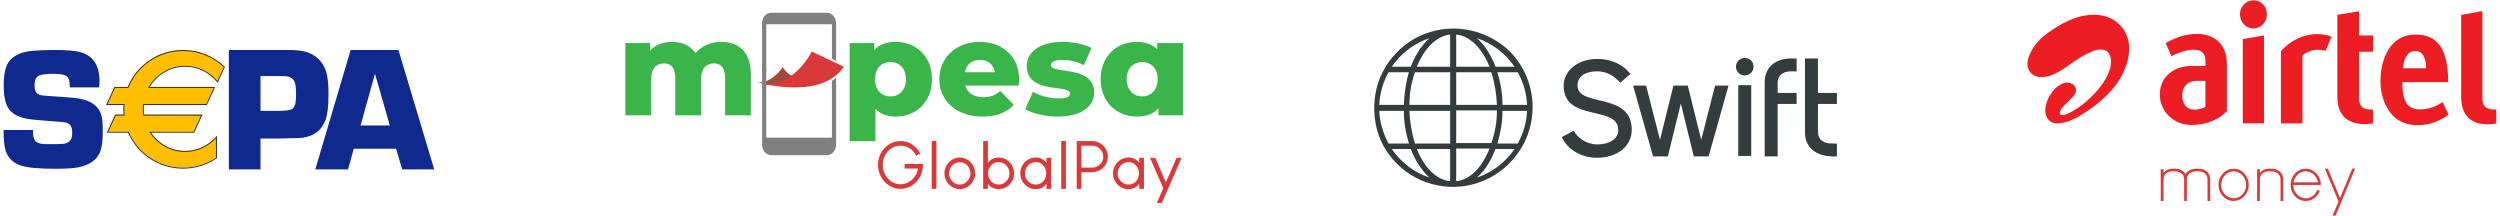
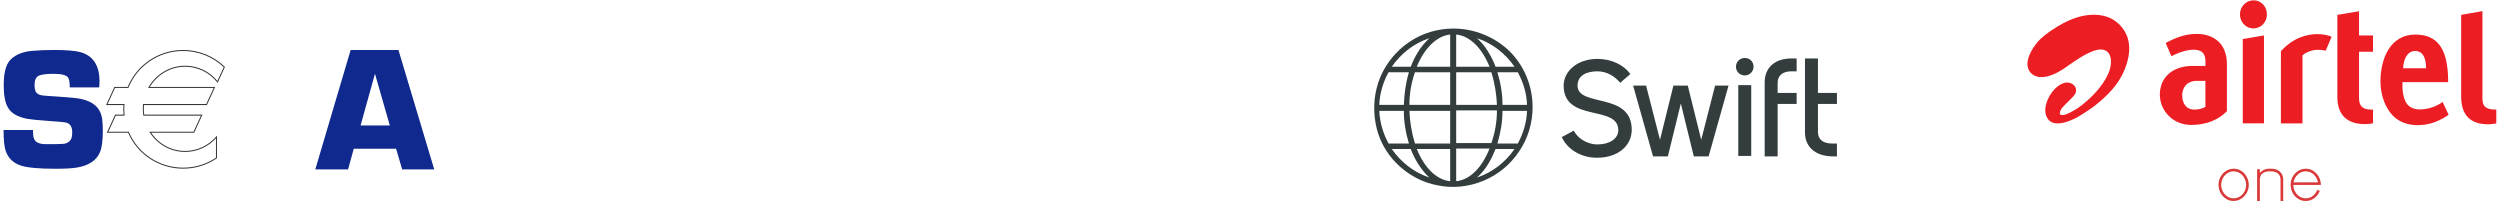
<svg xmlns="http://www.w3.org/2000/svg" width="394" height="34" viewBox="0 0 394 34" fill="none">
  <g clip-path="url(#clip0_6766_8426)">
    <path d="M15.64 13.779H10.996C10.996 13.006 10.907 12.487 10.728 12.223C10.452 11.832 9.689 11.636 8.441 11.636C7.228 11.636 6.425 11.749 6.033 11.974C5.64 12.2 5.444 12.692 5.444 13.448C5.444 14.134 5.618 14.585 5.966 14.801C6.216 14.955 6.546 15.045 6.956 15.072L7.893 15.139C9.9 15.274 11.154 15.369 11.654 15.424C13.241 15.586 14.392 16.014 15.106 16.708C15.668 17.25 16.003 17.958 16.11 18.832C16.172 19.355 16.203 19.946 16.203 20.604C16.203 22.119 16.061 23.229 15.776 23.932C15.259 25.222 14.097 26.037 12.29 26.379C11.532 26.524 10.374 26.596 8.816 26.596C6.215 26.596 4.403 26.439 3.379 26.123C2.123 25.737 1.295 24.953 0.894 23.773C0.671 23.116 0.561 22.022 0.561 20.491H5.205C5.205 20.662 5.205 20.792 5.205 20.883C5.205 21.7 5.436 22.225 5.899 22.459C6.219 22.62 6.605 22.705 7.06 22.715H8.767C9.638 22.715 10.194 22.67 10.434 22.579C10.861 22.409 11.142 22.135 11.275 21.755C11.347 21.521 11.382 21.219 11.382 20.849C11.382 20.021 11.084 19.517 10.489 19.336C10.265 19.265 9.23 19.165 7.382 19.039C5.897 18.931 4.866 18.828 4.289 18.727C2.769 18.439 1.755 17.845 1.25 16.944C0.805 16.179 0.583 15.02 0.583 13.47C0.583 12.291 0.703 11.344 0.943 10.633C1.184 9.921 1.571 9.381 2.105 9.011C2.888 8.443 3.89 8.11 5.109 8.011C6.124 7.921 7.25 7.875 8.488 7.875C10.437 7.875 11.826 7.989 12.654 8.214C14.675 8.765 15.685 10.309 15.685 12.845C15.685 13.052 15.67 13.363 15.64 13.779Z" fill="#10298E" />
-     <path d="M36.065 26.696V7.875H43.341H44.483H45.366C46.642 7.875 47.615 7.98 48.284 8.192C49.813 8.678 50.84 9.674 51.366 11.179C51.637 11.969 51.773 13.158 51.773 14.746C51.773 16.655 51.622 18.026 51.324 18.862C50.728 20.514 49.5 21.465 47.646 21.712C47.428 21.749 46.5 21.782 44.862 21.809L44.034 21.836H41.057V26.696H36.065ZM41.057 17.47H44.169C45.156 17.434 45.756 17.358 45.972 17.237C46.267 17.073 46.465 16.743 46.564 16.248C46.627 15.92 46.658 15.43 46.658 14.781C46.658 13.984 46.596 13.394 46.47 13.009C46.291 12.469 45.861 12.141 45.18 12.021C45.044 12.003 44.722 11.993 44.211 11.993H41.057V17.47Z" fill="#10298E" />
    <path d="M62.426 23.443H55.752L54.855 26.696H49.69L55.264 7.875H62.794L68.435 26.696H63.379L62.426 23.443ZM61.435 19.777L59.096 11.618L56.826 19.777H61.435Z" fill="#10298E" />
-     <path d="M29.177 10.355C31.235 10.355 33.073 11.318 34.281 12.825L35.357 10.484C33.674 8.87 31.384 7.875 28.857 7.875C24.924 7.875 21.559 10.286 20.178 13.698H18.08L16.841 16.393H19.54C19.52 16.643 19.507 16.893 19.507 17.149C19.507 17.457 19.523 17.763 19.552 18.064H18.196L16.957 20.761H20.243C21.663 24.087 24.986 26.422 28.857 26.422C30.809 26.422 32.619 25.828 34.118 24.815V21.511C32.911 22.905 31.145 23.787 29.177 23.787C26.876 23.787 24.851 22.583 23.673 20.761H30.552L31.791 18.064H22.661C22.613 17.74 22.588 17.409 22.588 17.071C22.588 16.842 22.6 16.616 22.622 16.393H32.559L33.797 13.698H23.481C24.622 11.7 26.745 10.355 29.177 10.355Z" fill="#FFBE00" />
    <path d="M29.175 10.517C31.137 10.517 32.974 11.407 34.217 12.957L34.297 13.057L34.352 12.94L35.428 10.599L35.451 10.546L35.41 10.506C33.641 8.809 31.313 7.875 28.855 7.875C26.936 7.875 25.089 8.444 23.514 9.521C21.976 10.572 20.796 12.034 20.103 13.748L20.176 13.698H18.078H18.027L18.006 13.744L16.767 16.44L16.714 16.555H16.839H19.538L19.459 16.467C19.436 16.747 19.425 16.996 19.425 17.229C19.425 17.532 19.441 17.843 19.471 18.153L19.551 18.064H18.194H18.144L18.122 18.111L16.883 20.807L16.83 20.922H16.955H20.241L20.167 20.873C21.648 24.341 25.059 26.583 28.855 26.583C30.759 26.583 32.593 26.023 34.161 24.963L34.196 24.939V24.895V21.591V21.377L34.056 21.538C32.819 22.967 31.04 23.786 29.175 23.786C26.98 23.786 24.948 22.668 23.737 20.796L23.671 20.922H30.55H30.601L30.622 20.876L31.861 18.179L31.914 18.064H31.789H22.659L22.738 18.134C22.691 17.807 22.666 17.477 22.666 17.151C22.666 16.93 22.677 16.705 22.699 16.482L22.62 16.555H32.557H32.608L32.629 16.508L33.868 13.813L33.921 13.698H33.795H23.479L23.548 13.819C24.711 11.782 26.867 10.517 29.175 10.517ZM23.479 13.859H33.795L33.723 13.744L32.485 16.44L32.557 16.393H22.62H22.548L22.54 16.466C22.518 16.694 22.507 16.925 22.507 17.151C22.507 17.485 22.532 17.823 22.58 18.157L22.59 18.226H22.659H31.789L31.717 18.111L30.478 20.807L30.55 20.76H23.671H23.523L23.604 20.885C24.844 22.803 26.927 23.947 29.175 23.947C31.086 23.947 32.909 23.108 34.176 21.645L34.036 21.591V24.895L34.072 24.829C32.53 25.87 30.727 26.421 28.855 26.421C25.122 26.421 21.77 24.218 20.314 20.808L20.293 20.76H20.241H16.955L17.028 20.876L18.267 18.179L18.194 18.226H19.551H19.638L19.63 18.137C19.6 17.832 19.584 17.526 19.584 17.229C19.584 17.001 19.595 16.756 19.618 16.481L19.625 16.393H19.538H16.839L16.911 16.508L18.15 13.813L18.078 13.859H20.176H20.23L20.25 13.809C20.932 12.125 22.091 10.688 23.603 9.655C25.151 8.597 26.968 8.037 28.855 8.037C31.273 8.037 33.561 8.955 35.3 10.623L35.283 10.53L34.207 12.872L34.341 12.855C33.067 11.266 31.185 10.355 29.175 10.355C26.81 10.355 24.602 11.651 23.41 13.738L23.34 13.859H23.479Z" fill="#363636" />
  </g>
  <g clip-path="url(#clip1_6766_8426)">
    <path d="M119.207 12.889C121.467 13.447 123.364 10.576 123.364 10.576C125.232 13.444 126.744 11.135 126.744 11.135C126.744 11.135 125.35 13.447 120.909 13.356L119.207 12.889Z" fill="#9F4A3E" />
    <path d="M127.939 8.128C127.939 8.128 124.715 14.657 119.175 12.928C119.175 12.928 129.289 15.992 132.995 10.525L127.939 8.128Z" fill="#DA3939" />
    <path d="M131.11 12.726V21.693H120.765V10.835C120.499 10.773 120.268 10.698 120.104 10.637V22.789C120.104 23.709 120.754 24.455 121.558 24.455H130.317C131.12 24.455 131.771 23.709 131.771 22.789V12.278C131.554 12.436 131.299 12.604 131.11 12.726Z" fill="#808080" />
    <path d="M120.765 3.822H131.11V9.238L131.771 9.614V3.673C131.771 2.753 131.12 2.007 130.317 2.007H121.557C120.754 2.007 120.104 2.752 120.104 3.673V11.281C120.399 11.24 120.623 11.171 120.765 11.117V3.822Z" fill="#808080" />
    <path d="M118.336 11.665V18.181H114.274V12.318C114.274 10.678 113.589 9.985 112.52 9.985C111.344 9.985 110.488 10.762 110.488 12.527V18.181H106.426V12.318C106.426 10.678 105.763 9.985 104.672 9.985C103.475 9.985 102.62 10.762 102.62 12.527V18.181H98.557V6.791H102.427V7.988C103.304 7.064 104.523 6.601 105.891 6.601C107.474 6.601 108.821 7.168 109.634 8.387C110.553 7.253 111.986 6.601 113.653 6.601C116.348 6.601 118.336 8.134 118.336 11.665Z" fill="#39B54A" />
    <path d="M146.885 12.485C146.885 16.1 144.34 18.37 141.197 18.37C139.851 18.37 138.759 17.971 137.968 17.172V22.257H133.905V6.791H137.775V7.925C138.545 7.022 139.678 6.601 141.196 6.601C144.34 6.601 146.885 8.87 146.885 12.485ZM142.78 12.485C142.78 10.762 141.711 9.774 140.342 9.774C138.974 9.774 137.904 10.762 137.904 12.485C137.904 14.209 138.974 15.197 140.342 15.197C141.71 15.197 142.78 14.209 142.78 12.485Z" fill="#39B54A" />
    <path d="M160.548 13.494H152.124C152.466 14.65 153.471 15.323 154.968 15.323C156.101 15.323 156.849 15.008 157.641 14.335L159.779 16.52C158.667 17.74 157.042 18.371 154.84 18.371C150.713 18.371 148.04 15.87 148.04 12.464C148.04 9.039 150.756 6.601 154.412 6.601C157.833 6.601 160.613 8.745 160.613 12.506C160.613 12.801 160.571 13.179 160.548 13.494ZM152.06 11.393H156.807C156.593 10.194 155.695 9.439 154.433 9.439C153.171 9.439 152.295 10.194 152.06 11.393Z" fill="#39B54A" />
    <path d="M161.575 17.193L162.794 14.461C163.864 15.112 165.424 15.512 166.836 15.512C168.204 15.512 168.653 15.218 168.653 14.734C168.653 13.2 161.81 14.944 161.81 10.384C161.81 8.24 163.821 6.601 167.456 6.601C169.08 6.601 170.877 6.937 172.031 7.568L170.813 10.278C169.658 9.648 168.503 9.438 167.477 9.438C166.109 9.438 165.616 9.816 165.616 10.236C165.616 11.813 172.438 10.11 172.438 14.629C172.438 16.731 170.471 18.37 166.708 18.37C164.74 18.37 162.708 17.887 161.575 17.193Z" fill="#39B54A" />
    <path d="M186.443 6.79V18.181H182.573V17.046C181.804 17.95 180.67 18.371 179.151 18.371C176.008 18.371 173.464 16.101 173.464 12.464C173.464 8.85 176.008 6.601 179.151 6.601C180.498 6.601 181.589 6.98 182.38 7.777V6.79H186.443ZM182.444 12.464C182.444 10.741 181.375 9.774 180.007 9.774C178.638 9.774 177.569 10.741 177.569 12.464C177.569 14.209 178.638 15.196 180.007 15.196C181.375 15.196 182.444 14.209 182.444 12.464Z" fill="#39B54A" />
    <path d="M141.89 22.234C141.904 22.234 141.928 22.234 141.963 22.234C142.863 22.234 143.672 22.59 144.39 23.303C144.669 23.605 144.878 23.886 145.018 24.146C145.018 24.16 145.025 24.181 145.039 24.208C144.627 24.428 144.411 24.537 144.39 24.537H144.38C144.303 24.345 144.133 24.099 143.867 23.797C143.302 23.235 142.661 22.954 141.942 22.954C141.936 22.954 141.921 22.954 141.901 22.954C141.112 22.954 140.422 23.289 139.829 23.961C139.355 24.572 139.118 25.243 139.118 25.977C139.118 25.983 139.118 25.997 139.118 26.018C139.118 26.758 139.355 27.426 139.829 28.023C140.415 28.701 141.112 29.041 141.921 29.041C142.598 29.041 143.212 28.794 143.763 28.3C144.041 28.012 144.219 27.783 144.296 27.611C144.394 27.468 144.495 27.241 144.6 26.933C144.627 26.837 144.656 26.713 144.683 26.563C144.216 26.563 143.518 26.563 142.591 26.563C142.584 26.563 142.577 26.559 142.57 26.552C142.57 26.436 142.57 26.203 142.57 25.853L142.591 25.843C143.065 25.843 144.024 25.843 145.468 25.843L145.478 25.853C145.478 26.244 145.426 26.655 145.321 27.087C145.064 27.91 144.614 28.571 143.972 29.072C143.337 29.531 142.654 29.761 141.921 29.761C141.022 29.761 140.22 29.428 139.515 28.763C139.222 28.461 139.013 28.187 138.888 27.941C138.546 27.33 138.375 26.693 138.375 26.028C138.375 26.014 138.375 25.997 138.375 25.977C138.375 24.989 138.717 24.116 139.4 23.355C139.693 23.053 139.944 22.844 140.153 22.727C140.712 22.398 141.29 22.234 141.89 22.234Z" fill="#DA3939" />
    <path d="M147.571 22.234H147.582C147.582 23.488 147.582 25.997 147.582 29.761H147.571C147.452 29.761 147.212 29.761 146.849 29.761H146.839C146.839 28.506 146.839 25.997 146.839 22.234H146.849C146.968 22.234 147.209 22.234 147.571 22.234Z" fill="#DA3939" />
    <path d="M151.19 24.835C151.211 24.835 151.257 24.835 151.326 24.835C151.863 24.835 152.372 25.041 152.853 25.452C153.404 25.973 153.68 26.597 153.68 27.324C153.68 28.057 153.391 28.691 152.812 29.226C152.337 29.61 151.821 29.802 151.263 29.802C150.657 29.802 150.109 29.583 149.621 29.144C149.105 28.623 148.847 28.023 148.847 27.344C148.847 27.33 148.847 27.314 148.847 27.293C148.847 26.614 149.105 26.014 149.621 25.494C150.109 25.055 150.632 24.835 151.19 24.835ZM149.579 27.324V27.344C149.579 27.831 149.764 28.259 150.133 28.63C150.468 28.938 150.845 29.092 151.263 29.092C151.786 29.092 152.233 28.852 152.602 28.372C152.825 28.037 152.937 27.687 152.937 27.324C152.937 26.803 152.742 26.354 152.351 25.977C152.023 25.703 151.671 25.566 151.295 25.566C151.274 25.566 151.246 25.566 151.211 25.566C150.799 25.566 150.412 25.74 150.05 26.09C149.736 26.453 149.579 26.865 149.579 27.324Z" fill="#DA3939" />
    <path d="M154.967 22.234C155.086 22.234 155.319 22.234 155.668 22.234L155.689 22.244C155.689 22.82 155.689 23.968 155.689 25.689C155.731 25.586 155.877 25.428 156.128 25.216C156.484 24.955 156.888 24.825 157.342 24.825C158.193 24.825 158.876 25.185 159.392 25.905C159.679 26.343 159.821 26.796 159.821 27.262C159.821 27.29 159.821 27.327 159.821 27.375C159.821 27.999 159.584 28.571 159.11 29.092C158.859 29.318 158.629 29.479 158.42 29.575C158.078 29.726 157.743 29.802 157.415 29.802C157.408 29.802 157.398 29.802 157.384 29.802C156.631 29.802 156.066 29.517 155.689 28.948C155.689 29.085 155.689 29.353 155.689 29.75C155.682 29.75 155.675 29.754 155.668 29.761C155.549 29.761 155.316 29.761 154.967 29.761L154.946 29.75C154.946 28.502 154.946 26.001 154.946 22.244C154.953 22.244 154.96 22.241 154.967 22.234ZM155.731 27.262C155.731 27.269 155.731 27.29 155.731 27.324C155.731 27.913 155.961 28.4 156.421 28.784C156.693 28.983 157.028 29.082 157.426 29.082C157.976 29.082 158.437 28.825 158.807 28.311C158.995 27.988 159.089 27.673 159.089 27.365C159.089 27.344 159.089 27.317 159.089 27.282C159.089 26.768 158.876 26.32 158.451 25.936C158.144 25.682 157.771 25.555 157.332 25.555C156.683 25.555 156.198 25.891 155.877 26.563C155.78 26.816 155.731 27.05 155.731 27.262Z" fill="#DA3939" />
    <path d="M163.273 24.825C163.957 24.825 164.504 25.103 164.916 25.658C164.916 25.665 164.919 25.675 164.926 25.689C164.926 25.559 164.926 25.291 164.926 24.887C164.933 24.887 164.94 24.88 164.947 24.866C165.059 24.866 165.292 24.866 165.648 24.866C165.648 24.873 165.655 24.88 165.669 24.887C165.669 25.696 165.669 27.317 165.669 29.75C165.662 29.75 165.655 29.754 165.648 29.761C165.529 29.761 165.296 29.761 164.947 29.761C164.94 29.761 164.933 29.757 164.926 29.75C164.926 29.613 164.926 29.346 164.926 28.948C164.55 29.517 163.981 29.802 163.221 29.802H163.211C162.534 29.802 161.941 29.538 161.432 29.01C161.006 28.503 160.794 27.947 160.794 27.344C160.794 27.33 160.794 27.314 160.794 27.293C160.794 26.642 161.028 26.066 161.495 25.566C161.99 25.072 162.583 24.825 163.273 24.825ZM161.526 27.293C161.526 27.3 161.526 27.31 161.526 27.324C161.526 27.9 161.76 28.373 162.227 28.743C162.52 28.969 162.844 29.082 163.2 29.082C163.96 29.082 164.487 28.718 164.78 27.992C164.849 27.773 164.884 27.557 164.884 27.344C164.884 27.324 164.884 27.289 164.884 27.241C164.884 26.94 164.79 26.628 164.602 26.306C164.274 25.806 163.835 25.555 163.284 25.555C162.551 25.555 162.018 25.898 161.683 26.584C161.579 26.83 161.526 27.067 161.526 27.293Z" fill="#DA3939" />
    <path d="M167.981 22.234H167.992C167.992 23.488 167.992 25.997 167.992 29.761H167.981C167.863 29.761 167.622 29.761 167.259 29.761H167.249C167.249 28.506 167.249 25.997 167.249 22.234H167.259C167.378 22.234 167.619 22.234 167.981 22.234Z" fill="#DA3939" />
    <path d="M169.707 22.234C170.105 22.234 170.904 22.234 172.103 22.234C172.842 22.234 173.48 22.522 174.018 23.098C174.408 23.584 174.603 24.102 174.603 24.65C174.603 24.671 174.603 24.698 174.603 24.733C174.603 25.356 174.363 25.919 173.882 26.419C173.359 26.898 172.769 27.139 172.114 27.139C171.737 27.139 171.172 27.139 170.419 27.139C170.419 27.577 170.419 28.448 170.419 29.75L170.408 29.761C170.29 29.761 170.056 29.761 169.707 29.761C169.701 29.761 169.693 29.757 169.687 29.75C169.687 28.496 169.687 25.994 169.687 22.244L169.707 22.234ZM170.419 22.954C170.419 23.529 170.419 24.685 170.419 26.419C170.698 26.419 171.259 26.419 172.103 26.419C172.682 26.419 173.167 26.176 173.557 25.689C173.767 25.38 173.871 25.055 173.871 24.712C173.871 24.698 173.871 24.681 173.871 24.66C173.871 24.14 173.641 23.69 173.181 23.314C172.853 23.073 172.49 22.954 172.093 22.954C171.723 22.954 171.165 22.954 170.419 22.954Z" fill="#DA3939" />
    <path d="M177.889 24.825C178.572 24.825 179.119 25.103 179.531 25.658C179.531 25.665 179.535 25.675 179.541 25.689C179.541 25.559 179.541 25.291 179.541 24.887C179.548 24.887 179.556 24.88 179.562 24.866C179.674 24.866 179.908 24.866 180.263 24.866C180.263 24.873 180.27 24.88 180.284 24.887C180.284 25.696 180.284 27.317 180.284 29.75C180.277 29.75 180.27 29.754 180.263 29.761C180.145 29.761 179.911 29.761 179.562 29.761C179.556 29.761 179.548 29.757 179.541 29.75C179.541 29.613 179.541 29.346 179.541 28.948C179.165 29.517 178.596 29.802 177.836 29.802H177.826C177.149 29.802 176.556 29.538 176.047 29.01C175.621 28.503 175.409 27.947 175.409 27.344C175.409 27.33 175.409 27.314 175.409 27.293C175.409 26.642 175.643 26.066 176.11 25.566C176.605 25.072 177.198 24.825 177.889 24.825ZM176.141 27.293C176.141 27.3 176.141 27.31 176.141 27.324C176.141 27.9 176.375 28.373 176.842 28.743C177.135 28.969 177.46 29.082 177.815 29.082C178.575 29.082 179.102 28.718 179.395 27.992C179.465 27.773 179.5 27.557 179.5 27.344C179.5 27.324 179.5 27.289 179.5 27.241C179.5 26.94 179.405 26.628 179.217 26.306C178.889 25.806 178.45 25.555 177.899 25.555C177.167 25.555 176.633 25.898 176.298 26.584C176.194 26.83 176.141 27.067 176.141 27.293Z" fill="#DA3939" />
    <path d="M182.073 24.877C182.079 24.877 182.16 25.055 182.313 25.411C182.627 26.151 183.101 27.262 183.736 28.743C183.743 28.729 183.945 28.273 184.343 27.375C185.061 25.709 185.424 24.877 185.431 24.877C185.612 24.877 185.877 24.877 186.226 24.877C185.759 25.939 184.831 28.064 183.443 31.252C183.387 31.375 183.279 31.618 183.119 31.982C182.993 31.982 182.732 31.982 182.334 31.982V31.971C182.501 31.587 182.833 30.82 183.328 29.668C182.986 28.866 182.292 27.269 181.246 24.877C181.386 24.877 181.661 24.877 182.073 24.877Z" fill="#DA3939" />
  </g>
  <g clip-path="url(#clip2_6766_8426)">
    <path d="M229.056 4.5C226.574 4.5 224.165 5.225 222.121 6.601C220.077 7.978 218.471 9.935 217.522 12.181C216.573 14.5 216.354 16.964 216.792 19.427C217.23 21.891 218.398 24.065 220.15 25.804C221.902 27.544 224.165 28.775 226.574 29.21C228.983 29.717 231.538 29.427 233.801 28.485C236.064 27.544 238.035 25.949 239.422 23.848C240.809 21.819 241.539 19.355 241.539 16.891C241.539 13.558 240.225 10.37 237.889 8.051C235.553 5.804 232.341 4.5 229.056 4.5ZM217.376 17.471H221.245C221.245 19.21 221.537 20.949 222.048 22.616H218.836C217.96 21.022 217.449 19.21 217.376 17.471ZM229.494 10.514V5.442C231.684 5.659 233.582 7.616 234.75 10.514H229.494ZM235.042 11.384C235.553 13.051 235.845 14.79 235.918 16.529H229.494V11.384H235.042ZM228.545 5.442V10.514H223.289C224.457 7.616 226.428 5.659 228.545 5.442ZM228.545 11.384V16.529H222.121C222.121 14.79 222.413 13.051 222.997 11.384H228.545ZM221.245 16.529H217.376C217.449 14.717 217.96 12.978 218.836 11.384H222.048C221.537 13.051 221.318 14.79 221.245 16.529ZM222.121 17.471H228.545V22.616H222.997C222.486 20.949 222.194 19.21 222.121 17.471ZM228.545 23.485V28.558C226.355 28.341 224.457 26.384 223.289 23.485H228.545ZM229.494 28.558V23.413H234.75C233.582 26.384 231.684 28.341 229.494 28.558ZM229.494 22.544V17.399H235.918C235.918 19.138 235.626 20.877 235.042 22.544H229.494ZM236.794 17.471H240.663C240.59 19.283 240.079 21.022 239.203 22.616H235.991C236.502 20.877 236.794 19.21 236.794 17.471ZM236.794 16.529C236.794 14.79 236.502 13.051 235.991 11.384H239.203C240.079 12.978 240.59 14.717 240.663 16.529H236.794ZM238.692 10.514H235.699C235.407 9.717 235.042 8.993 234.604 8.268C234.093 7.399 233.509 6.674 232.779 6.022C235.188 6.819 237.232 8.413 238.692 10.514ZM225.26 6.022C224.603 6.674 223.946 7.399 223.435 8.268C222.997 8.993 222.632 9.717 222.34 10.514H219.347C220.807 8.413 222.851 6.819 225.26 6.022ZM219.347 23.485H222.34C222.632 24.283 222.997 25.007 223.435 25.732C223.946 26.529 224.53 27.326 225.26 27.978C222.851 27.181 220.807 25.587 219.347 23.485ZM232.779 27.978C233.509 27.326 234.093 26.601 234.604 25.732C235.042 25.007 235.407 24.21 235.699 23.485H238.692C237.232 25.587 235.188 27.181 232.779 27.978ZM275.995 13.413H273.951V24.573H275.995V13.413ZM274.973 11.891C275.703 11.891 276.36 11.312 276.36 10.514C276.36 9.717 275.776 9.138 274.973 9.138C274.243 9.138 273.586 9.717 273.586 10.514C273.586 11.312 274.243 11.891 274.973 11.891ZM280.156 16.384H283.149V14.645H280.156V13.051C280.156 11.891 280.959 11.239 282.346 11.239H283.149V9.21H282.346C279.718 9.21 278.112 10.659 278.112 12.978V24.645H280.156V16.384ZM288.697 24.645H289.5V22.616H288.697C287.31 22.616 286.507 21.964 286.507 20.804V16.384H289.5V14.645H286.507V9.21H284.463V20.877C284.463 23.123 286.069 24.573 288.697 24.645ZM262.855 24.645L264.899 16.312L266.943 24.645H269.279L272.418 13.486H270.301L268.111 22.036L265.994 13.486H263.731L261.614 22.036L259.424 13.486H257.38L260.519 24.645H262.855ZM251.759 22.761C250.007 22.761 248.547 21.674 248.036 20.587L246.138 21.602C247.014 23.558 249.204 24.862 251.686 24.862C254.898 24.862 257.161 23.051 257.161 20.442C257.161 14.428 248.62 16.964 248.62 13.486C248.62 11.964 249.934 11.239 251.759 11.239C253.219 11.239 254.533 12.036 255.336 13.051L256.942 11.674C255.847 10.152 253.876 9.283 251.759 9.283C248.474 9.283 246.43 11.312 246.43 13.486C246.43 19.355 255.044 16.456 255.044 20.515C255.044 21.819 253.73 22.761 251.759 22.761Z" fill="#333D3E" />
  </g>
  <g clip-path="url(#clip3_6766_8426)">
    <path fill-rule="evenodd" clip-rule="evenodd" d="M356.68 0.712C357.067 1.135 357.273 1.692 357.262 2.274C357.262 3.51 356.323 4.476 355.14 4.476C353.951 4.476 353.017 3.504 353.017 2.26C353.017 1.039 353.981 0.048 355.164 0.048C355.746 0.048 356.284 0.284 356.68 0.712ZM353.462 6.155L356.802 5.587V19.434H353.462V6.155ZM350.962 10.126V17.52C349.631 18.905 347.665 19.689 345.341 19.689C342.455 19.689 340.386 17.463 340.386 14.866C340.439 12.145 342.415 10.386 345.596 10.386H347.578V9.679C347.578 8.472 347.078 7.896 345.87 7.843C344.873 7.8 343.762 8.127 342.72 8.612L342.212 8.862L341.316 6.776L341.692 6.579C343.164 5.814 344.597 5.343 346.193 5.343C348.497 5.342 350.962 6.525 350.962 10.126ZM347.572 12.742H346.232C344.554 12.742 343.938 13.92 343.913 14.953C343.894 16.203 344.495 17.275 345.836 17.275C346.569 17.275 347.239 17.068 347.572 16.828V12.742ZM384.959 16.068L385.903 18.087C385.903 18.087 384.836 18.895 383.393 19.357C382.64 19.602 381.818 19.722 381.025 19.722C379.578 19.722 378.329 19.294 377.425 18.511C375.947 17.232 375.136 14.976 375.16 12.742C375.189 9.207 376.721 5.448 380.644 5.448C384.161 5.448 385.765 7.683 385.829 12.592V12.939H378.633C378.559 14.414 378.829 15.804 379.426 16.482C379.832 16.934 380.453 17.246 381.368 17.246C383.349 17.246 384.792 16.203 384.959 16.068ZM378.733 10.756H382.347C382.347 9.717 382.127 8.039 380.645 8.039C379.329 8.039 378.791 9.419 378.733 10.756ZM365.217 5.376C366.229 5.376 367.1 5.607 367.462 5.794L366.523 8.001C366.523 8.001 365.985 7.819 365.158 7.853C364.258 7.891 363.319 8.285 362.873 8.738V19.449H359.469L359.473 8.069C361.499 5.823 363.749 5.376 365.217 5.376ZM393.417 17.265V19.448C393.417 19.448 392.703 19.588 392.135 19.588C389.474 19.588 387.88 18.28 387.88 15.227V2.343L391.231 1.752V15.454C391.231 16.511 391.52 17.146 392.909 17.257C393.099 17.271 393.417 17.265 393.417 17.265ZM371.786 5.592H373.987V8.15H371.786V15.434C371.786 16.386 372.069 17.213 373.508 17.266C373.698 17.271 373.948 17.271 373.987 17.276V19.43C373.987 19.43 373.37 19.56 372.715 19.56C369.99 19.56 368.367 18.185 368.367 15.291V2.343L371.786 1.77V5.592Z" fill="#ED1D24" />
    <path d="M324.297 19.448C323.549 19.448 323.006 19.178 322.679 18.645C321.861 17.303 322.703 15.626 323.1 14.972C323.374 14.515 323.785 14.03 324.171 13.708C324.557 13.391 325.149 13.006 325.771 13.006H325.82C326.47 13.024 327.16 13.467 327.189 14.179C327.214 14.712 326.852 15.082 326.592 15.357L326.549 15.405C326.338 15.627 326.128 15.829 325.928 16.026C325.57 16.373 325.233 16.7 324.905 17.103C324.905 17.103 323.995 18.479 325.492 18.061C325.575 18.032 325.663 17.993 325.766 17.955L325.816 17.936C326.173 17.797 326.51 17.605 326.809 17.431L326.867 17.397C327.507 17.036 328.221 16.503 329.004 15.81C330.53 14.449 331.63 13.027 332.272 11.59C332.741 10.527 332.819 9.374 332.478 8.637C332.282 8.219 331.949 7.95 331.499 7.844C331.353 7.806 331.2 7.796 331.049 7.796C330.741 7.796 330.403 7.858 330.017 7.998C328.53 8.536 327.209 9.459 325.932 10.35L325.775 10.461C325.619 10.571 325.467 10.677 325.306 10.783C325.252 10.822 325.194 10.86 325.139 10.903C324.239 11.479 322.928 12.157 321.729 12.157C321.143 12.157 320.643 11.993 320.243 11.667C319.803 11.301 319.557 10.81 319.528 10.214C319.46 8.8 320.585 7.132 321.573 6.137C321.998 5.748 322.458 5.383 322.933 5.042C323.001 5.003 323.06 4.965 323.114 4.922C323.188 4.869 323.256 4.826 323.325 4.782L323.335 4.772L323.409 4.724C325.747 3.127 327.953 2.319 329.969 2.319C332.17 2.319 333.334 3.291 333.442 3.382C334.376 4.07 335.021 4.983 335.354 6.089C335.804 7.603 335.437 9.224 335.172 10.056C334.527 12.099 333.401 13.777 331.528 15.484C330.682 16.257 329.856 16.902 329.014 17.454L328.799 17.594C328.002 18.123 327.175 18.666 326.133 19.055C325.437 19.318 324.82 19.448 324.297 19.448Z" fill="#ED1D24" />
-     <path d="M342.406 26.587C342.471 26.587 342.595 26.587 342.777 26.587C343.481 26.587 344.015 26.837 344.378 27.336C344.384 27.357 344.399 27.39 344.421 27.433C344.428 27.433 344.436 27.433 344.443 27.433C344.603 27.112 344.911 26.87 345.369 26.705C345.601 26.627 345.844 26.587 346.098 26.587C346.178 26.587 346.298 26.587 346.458 26.587C347.133 26.587 347.656 26.819 348.026 27.283C348.23 27.562 348.331 27.908 348.331 28.322C348.331 29.065 348.331 30.178 348.331 31.663L348.32 31.674C348.255 31.674 348.124 31.674 347.928 31.674C347.92 31.674 347.913 31.67 347.906 31.663C347.906 31.114 347.906 30.018 347.906 28.376C347.906 27.756 347.659 27.341 347.165 27.134C346.94 27.048 346.686 27.005 346.403 27.005C346.345 27.005 346.261 27.005 346.152 27.005C345.448 27.005 344.979 27.258 344.747 27.765C344.682 27.929 344.649 28.119 344.649 28.333C344.649 29.076 344.649 30.185 344.649 31.663L344.627 31.674C344.562 31.674 344.432 31.674 344.236 31.674L344.224 31.663C344.224 31.114 344.224 30.014 344.224 28.365C344.224 27.694 343.923 27.269 343.32 27.091C343.145 27.034 342.943 27.005 342.71 27.005C342.659 27.005 342.582 27.005 342.481 27.005C341.777 27.005 341.308 27.248 341.076 27.733C341.004 27.897 340.968 28.104 340.968 28.354C340.968 29.089 340.968 30.192 340.968 31.663L340.957 31.674C340.884 31.674 340.749 31.674 340.553 31.674L340.532 31.663C340.532 30.828 340.532 29.165 340.532 26.674C340.539 26.674 340.547 26.671 340.553 26.663C340.618 26.663 340.753 26.663 340.957 26.663L340.968 26.674C340.968 26.766 340.968 26.96 340.968 27.252C341.339 26.808 341.819 26.587 342.406 26.587Z" fill="#DA3939" />
    <path d="M352.015 26.587H352.036C352.748 26.587 353.354 26.894 353.856 27.508C354.218 28.001 354.401 28.529 354.401 29.092C354.401 29.107 354.401 29.132 354.401 29.167C354.401 29.845 354.147 30.452 353.638 30.987C353.174 31.444 352.632 31.673 352.015 31.673C351.296 31.673 350.678 31.359 350.163 30.731C349.815 30.245 349.641 29.717 349.641 29.146C349.641 29.14 349.641 29.129 349.641 29.114C349.641 28.422 349.887 27.812 350.382 27.283C350.86 26.819 351.405 26.587 352.015 26.587ZM350.065 29.124C350.065 29.824 350.34 30.405 350.893 30.869C351.242 31.126 351.62 31.255 352.026 31.255C352.572 31.255 353.046 31.033 353.454 30.591C353.81 30.17 353.988 29.681 353.988 29.124C353.988 28.567 353.799 28.075 353.421 27.646C353.022 27.218 352.554 27.004 352.016 27.004C351.406 27.004 350.887 27.286 350.459 27.85C350.196 28.25 350.065 28.674 350.065 29.124Z" fill="#DA3939" />
    <path d="M357.593 26.587C357.657 26.587 357.782 26.587 357.963 26.587C358.661 26.587 359.19 26.837 359.554 27.336C359.743 27.608 359.837 27.928 359.837 28.3C359.837 29.049 359.837 30.171 359.837 31.662L359.816 31.673C359.751 31.673 359.62 31.673 359.424 31.673L359.413 31.662C359.413 31.113 359.413 30.013 359.413 28.364C359.413 27.693 359.112 27.268 358.508 27.09C358.334 27.032 358.131 27.004 357.898 27.004C357.847 27.004 357.771 27.004 357.67 27.004C356.966 27.004 356.497 27.247 356.265 27.732C356.192 27.896 356.156 28.103 356.156 28.353C356.156 29.088 356.156 30.191 356.156 31.662L356.145 31.673C356.072 31.673 355.938 31.673 355.742 31.673L355.721 31.662C355.721 30.826 355.721 29.164 355.721 26.673C355.727 26.673 355.735 26.669 355.742 26.662C355.807 26.662 355.941 26.662 356.145 26.662L356.156 26.673C356.156 26.765 356.156 26.959 356.156 27.25C356.525 26.808 357.004 26.587 357.593 26.587Z" fill="#DA3939" />
    <path d="M363.377 26.587H363.398C364.044 26.587 364.614 26.851 365.108 27.379C365.552 27.901 365.773 28.489 365.773 29.146H365.762C365.044 29.146 363.598 29.146 361.426 29.146C361.426 29.775 361.666 30.317 362.145 30.774C362.522 31.095 362.937 31.256 363.387 31.256C363.989 31.256 364.497 30.991 364.911 30.463C365.028 30.292 365.119 30.128 365.183 29.97C365.19 29.964 365.195 29.95 365.195 29.927C365.463 30.013 365.598 30.063 365.598 30.077C365.518 30.284 365.413 30.484 365.282 30.677C364.774 31.34 364.138 31.673 363.375 31.673C362.657 31.673 362.039 31.359 361.524 30.731C361.176 30.245 361.001 29.717 361.001 29.146C361.001 29.14 361.001 29.132 361.001 29.125C361.001 28.426 361.248 27.816 361.742 27.294C362.221 26.822 362.766 26.587 363.377 26.587ZM361.459 28.739C362.098 28.739 363.38 28.739 365.304 28.739C365.304 28.61 365.232 28.392 365.086 28.086C364.825 27.593 364.458 27.265 363.986 27.101C363.79 27.037 363.586 27.004 363.375 27.004C362.801 27.004 362.307 27.254 361.894 27.753C361.684 28.011 361.538 28.339 361.459 28.739Z" fill="#DA3939" />
-     <path d="M366.873 26.587C366.88 26.587 366.92 26.679 366.993 26.865C367.385 27.829 367.98 29.274 368.78 31.202H368.791C369.11 30.43 369.749 28.893 370.709 26.587C370.788 26.587 370.937 26.587 371.155 26.587H371.167C370.65 27.822 369.627 30.284 368.095 33.974C368.087 33.974 368.083 33.978 368.083 33.986C368.011 33.986 367.858 33.986 367.626 33.986V33.974C367.778 33.604 368.087 32.864 368.551 31.758C368.195 30.895 367.48 29.172 366.405 26.587C366.485 26.587 366.64 26.587 366.873 26.587Z" fill="#DA3939" />
  </g>
  <defs>
    <clipPath id="clip0_6766_8426">
      <rect width="68" height="20" fill="white" transform="translate(0.5 7)" />
    </clipPath>
    <clipPath id="clip1_6766_8426">
-       <rect width="88" height="30" fill="white" transform="translate(98.5 2)" />
-     </clipPath>
+       </clipPath>
    <clipPath id="clip2_6766_8426">
      <rect width="73" height="25" fill="white" transform="translate(216.5 4.5)" />
    </clipPath>
    <clipPath id="clip3_6766_8426">
      <rect width="74" height="34" fill="white" transform="translate(319.5)" />
    </clipPath>
  </defs>
</svg>